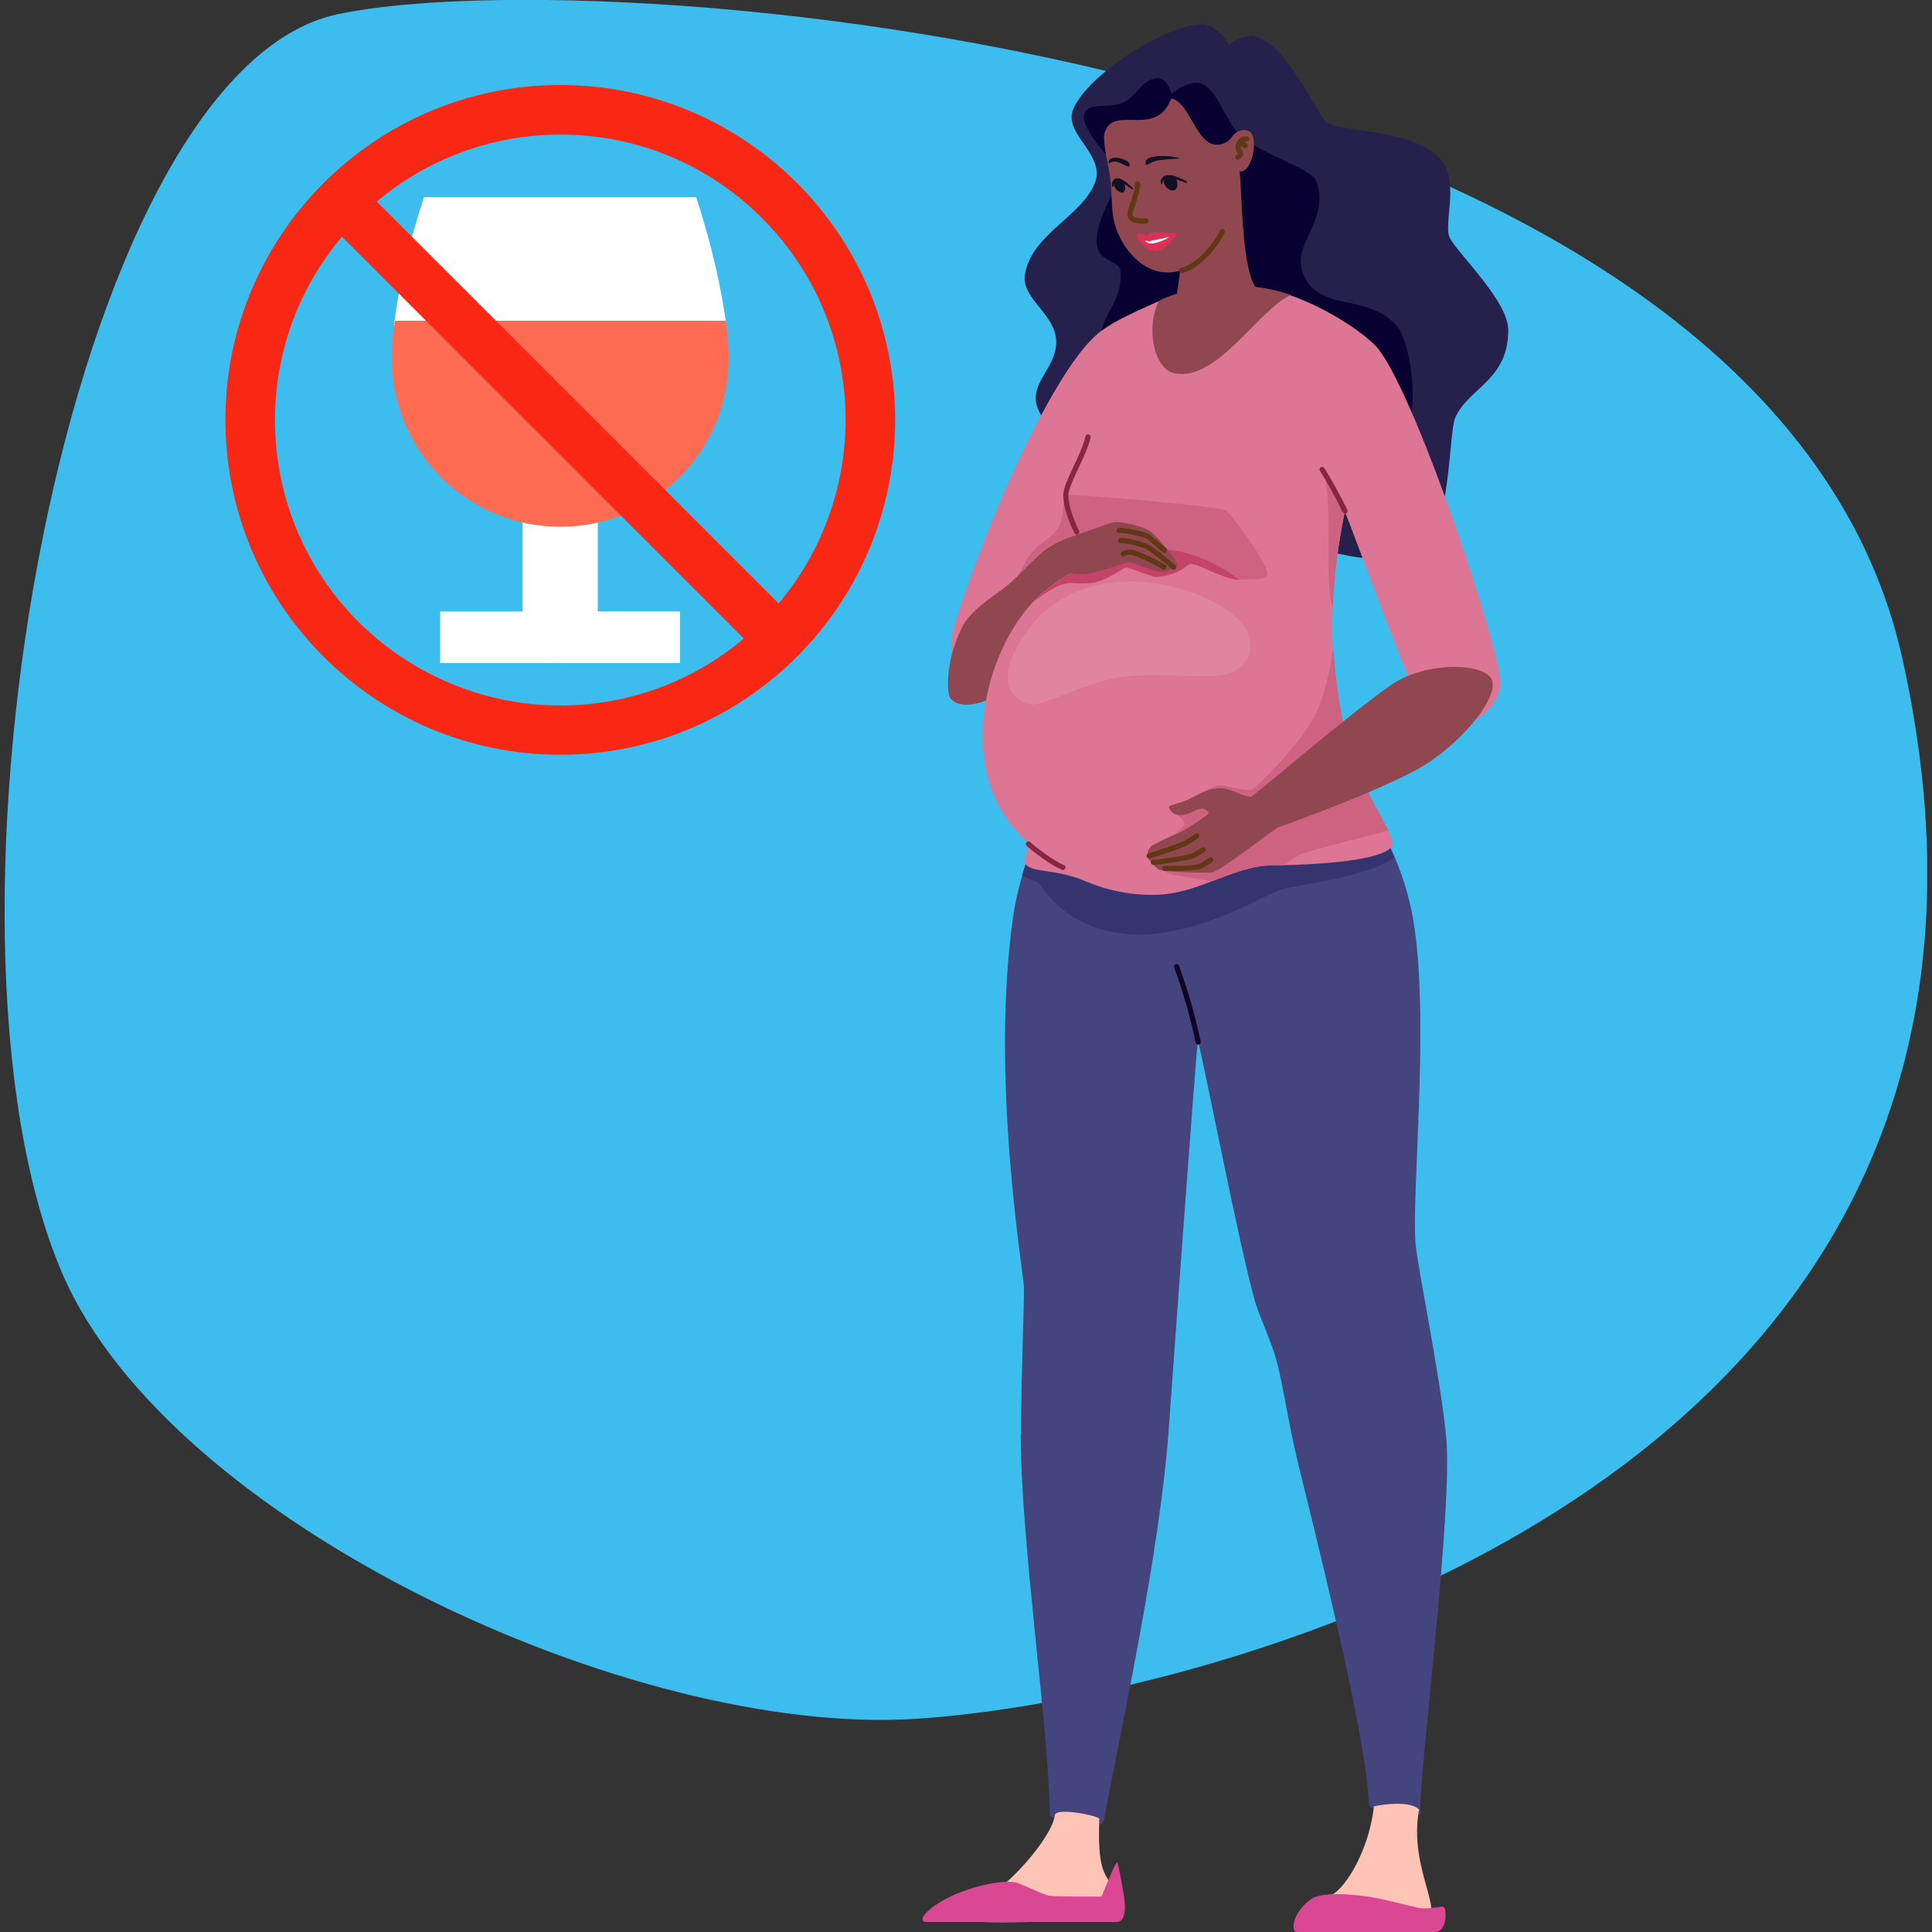
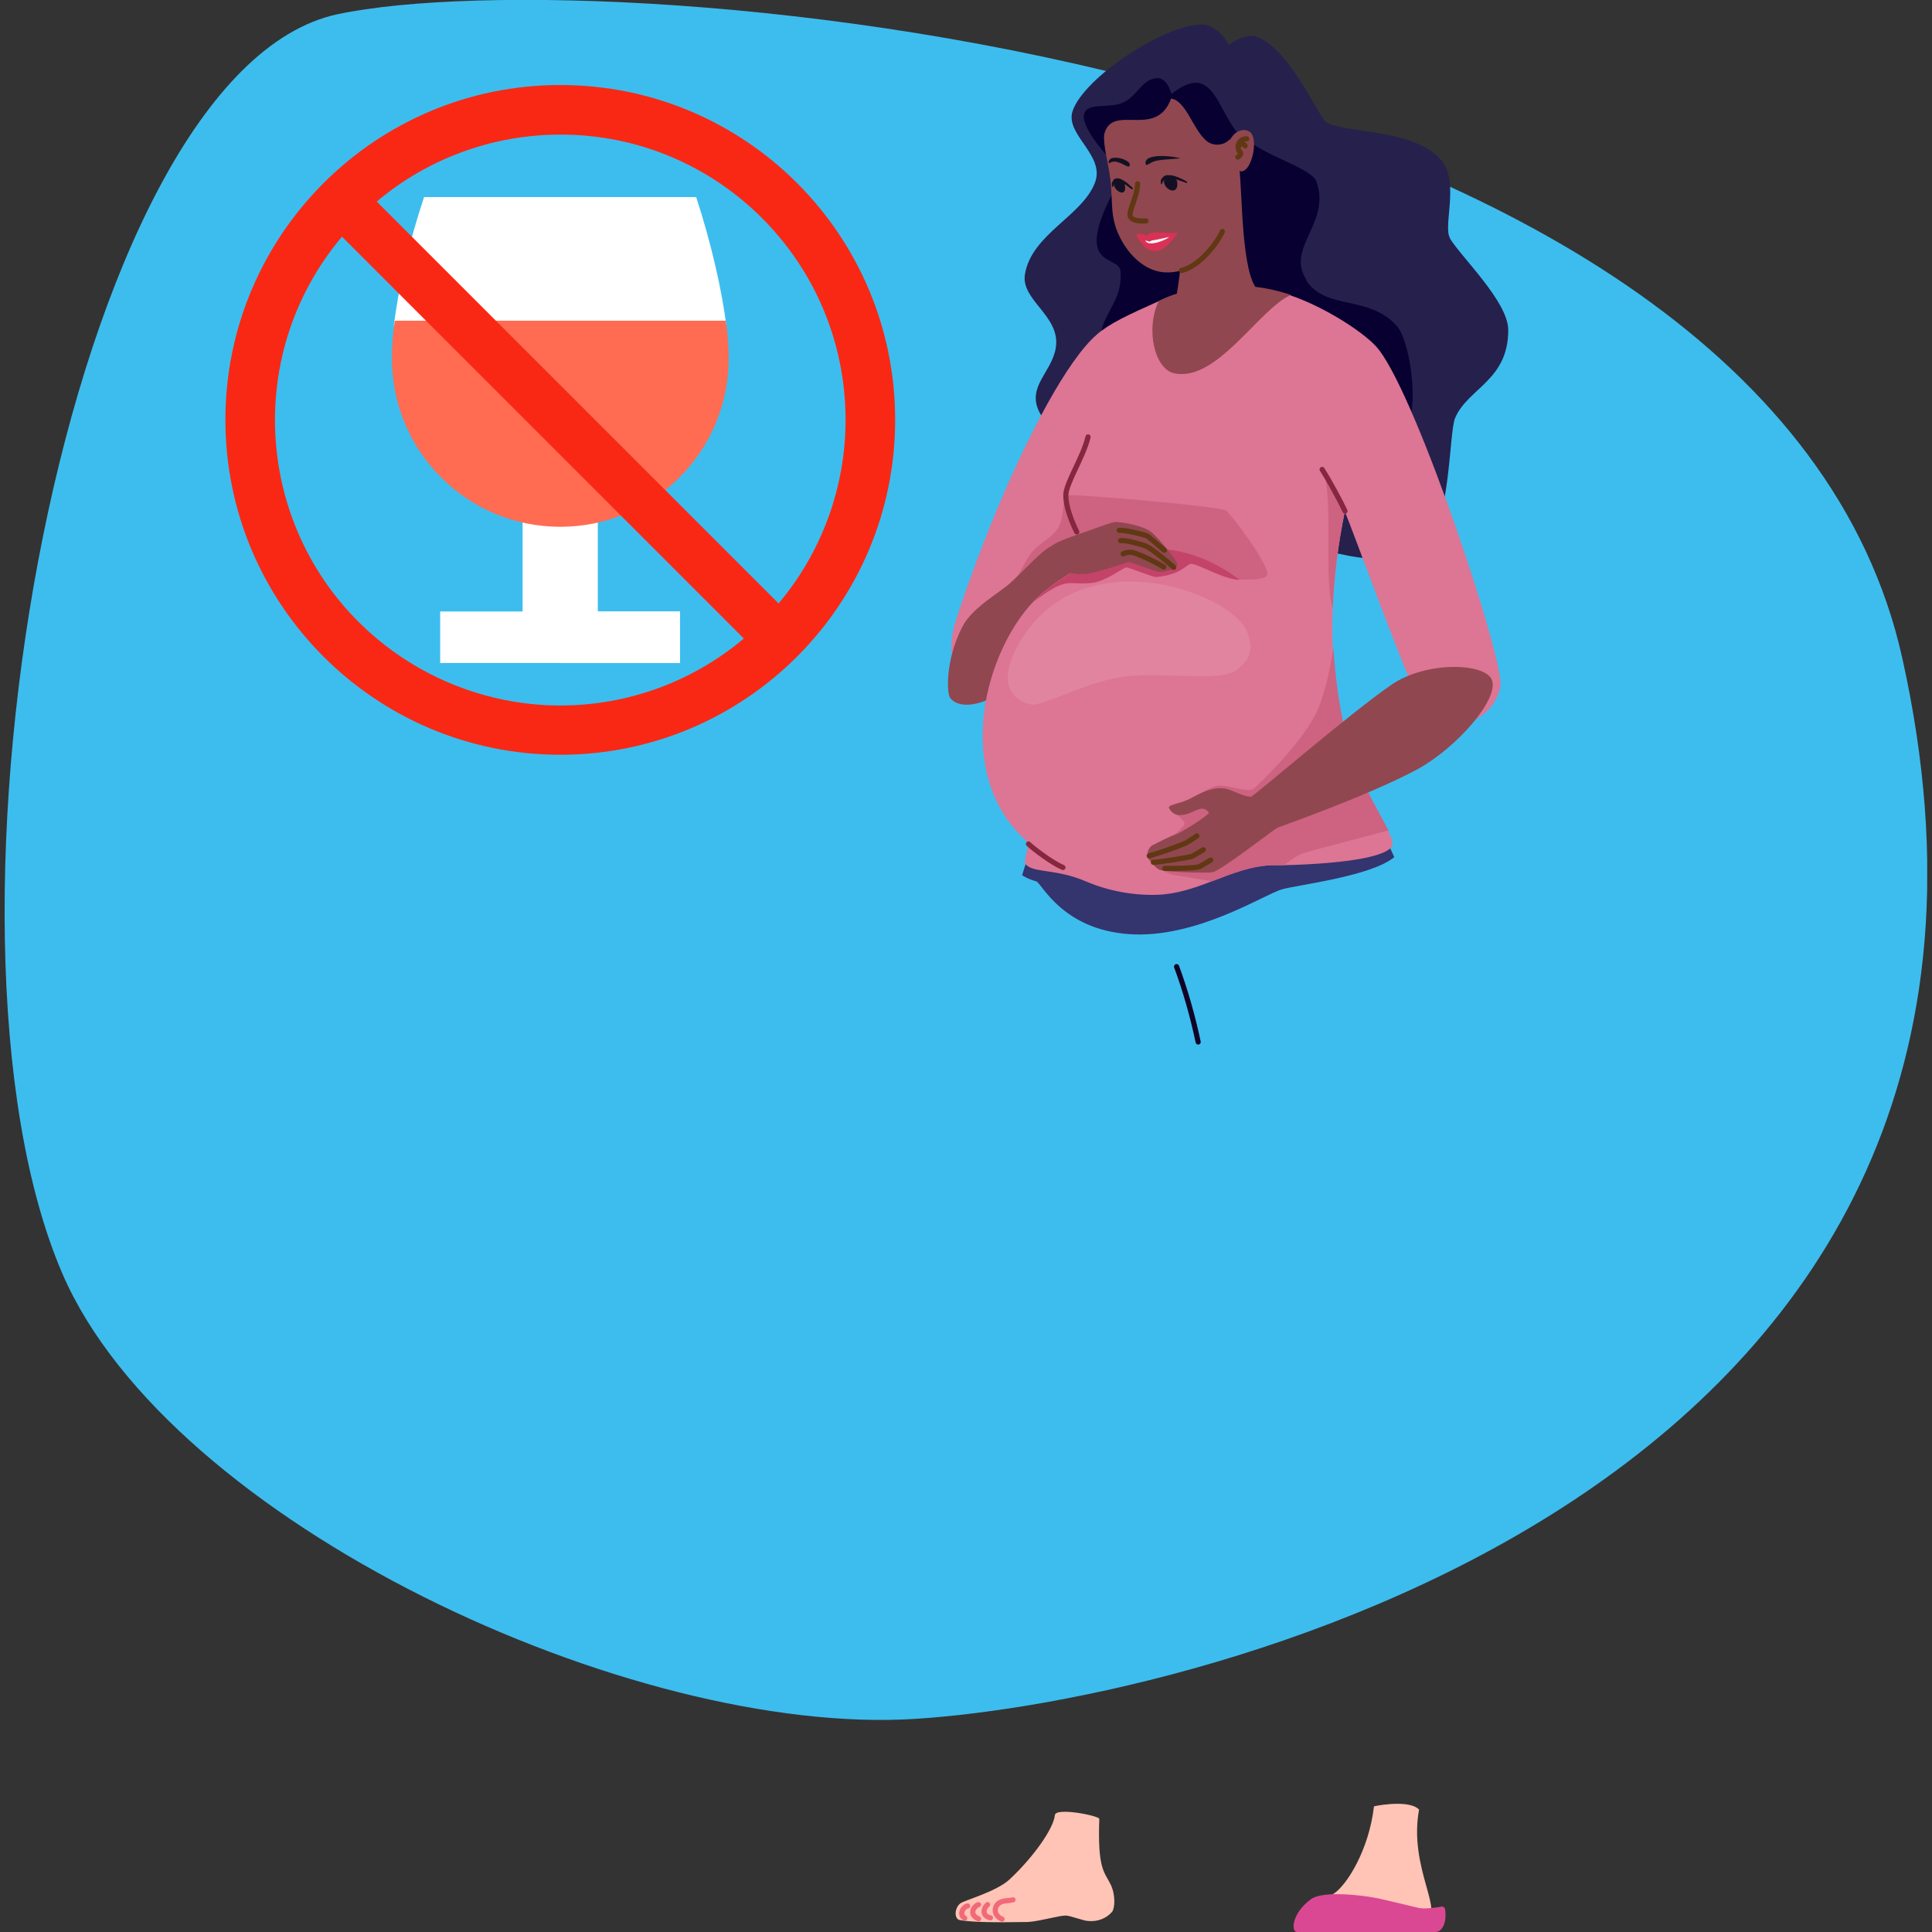
<svg xmlns="http://www.w3.org/2000/svg" id="Group_590" width="600" height="600" version="1.1" viewBox="0 0 600 600">
  <rect x="0" y="0" width="600" height="600" fill="#333333" stroke="none" />
  <defs>
    <style>
      .st0, .st1, .st2, .st3, .st4 {
        fill: none;
      }

      .st5 {
        fill: #c44368;
      }

      .st1 {
        stroke: #f26979;
      }

      .st1, .st2, .st3, .st4 {
        stroke-linecap: round;
        stroke-linejoin: round;
        stroke-width: 1.6px;
      }

      .st6 {
        fill: #141024;
      }

      .st7 {
        fill: #f6f6f7;
      }

      .st8 {
        fill: #e184a0;
      }

      .st9 {
        fill: #3dbdee;
      }

      .st10 {
        fill: #db3156;
      }

      .st11 {
        fill: #f92814;
      }

      .st12 {
        fill: #ce6281;
      }

      .st13 {
        fill: #070031;
      }

      .st14 {
        fill: #fff;
      }

      .st15 {
        fill: #26204d;
      }

      .st16 {
        fill: #44457e;
      }

      .st2 {
        stroke: #85273f;
      }

      .st17 {
        fill: #ffc4b5;
      }

      .st18 {
        fill: #ff6c52;
      }

      .st19 {
        fill: #91474f;
      }

      .st20 {
        fill: #da4893;
      }

      .st3 {
        stroke: #110326;
      }

      .st4 {
        stroke: #603813;
      }

      .st21 {
        fill: #34346e;
      }

      .st22 {
        fill: #dd7594;
      }

      .st23 {
        clip-path: url(#clippath);
      }
    </style>
    <clipPath id="clippath">
      <rect class="st0" x="1.4" width="597.1" height="600" />
    </clipPath>
  </defs>
  <g class="st23">
    <g id="Group_589">
      <path id="Path_1792" class="st9" d="M19.4,395.6C-26.6,288.9,20.7,22.3,104.9,4.4c84.2-17.8,444.2,12,485.9,200.1,57.2,257.6-218.3,323.7-306.4,329.3-88.1,5.7-231.5-60.8-265-138.2" />
      <path id="Path_1793" class="st15" d="M450.3,73.9c-2.2-3.6,2.9-17.1-2.5-23.9-8.2-10.2-30-8.4-36-12.1-2.1-1.3-12.4-25-22.6-26.7-1.9-.3-6.2,1.2-7.6,2.9-.5-2-4.4-6.5-8.3-6.5-11.8,0-36.8,16.6-40.2,26.9-2.4,7.3,10.1,13.6,7,22.1-3.9,10.5-19.7,16-21.8,28.6-1.3,8.1,11.1,12.9,9.6,22.7-1.1,7.5-8.9,12-5.3,19.7,5.2,11.2,19.6,8.2,28.3,13.8,6.4,4.2,3,30,14.4,29.4,7.4-.4,28.1-4.2,35.4-2.9,6.4,1.1,27.9,10.6,41,2.3,8.9-5.6,8.2-35.7,10.2-40.4,4-9.3,16.5-11.6,16.5-27.3,0-8.8-14.6-22.6-18.2-28.6" />
      <path id="Path_1794" class="st13" d="M405.7,86.9c-6.5-10.1,7.8-17.6,3.1-30.6-1.5-4.1-16.9-8.2-21.6-13.2l-5,2.2s-24.1-19.4-31.6,1.1c-.2.7-.5,1.4-.7,2.1-.6,2.1-.3,4.2-1.3,5.9-17.5,30.3-1,24.1-.6,29.9,1,13.5-13.2,15.7-1.5,32.5,2.4,3.4,62.8,29,83.4,24.1,13.4-3.2,8.7-33.9,4.1-39.4-8.5-10.1-22.3-4.9-28.4-14.5" />
-       <path id="Path_1795" class="st16" d="M317,445.4c0,33.5,8.9,92.9,9,117.8,0,3.3,16.3,5.2,16.8,2.4,4.3-24.2,17.6-82.9,20.3-123.6.7-10,8.5-117.8,8.9-118.5.5-.8,13.3,66.2,18.1,81.8.8,2.5,2.7,6.8,5.1,13.3,2.9,7.8,4.4,21.6,8.1,36.5,10.9,44.1,20.9,86.4,21.9,105.3.1,2.4,16.1,5,15.9,2.6-.6-11,10.3-94.3,8-117-2-20-8.8-51.8-9.5-60-1.2-14.7,4-65.1-.1-96.3-1-8.1-3.2-16.1-6.4-23.6-8.2-19-20.4-27.2-20.6-31.6,0-1.5-.5-3-1.2-4.4-10-20.3-79.5-16.8-82.4,11.7,0,.6-.3,1.3-.5,1.9-1.7,4.8-7.2,15.7-10.9,28.1-1.2,4.1-2.2,8.3-2.8,12.5-7.3,50.1,3.2,111.1,3.3,115.4.1,5.8-.9,27.8-.9,45.7" />
      <path id="Path_1796" class="st21" d="M317.4,271.8c1.4.9,2.9,1.5,4.4,1.9,1.7.5,7.9,14.9,28.8,16.4s42.1-12.4,47.5-13.9c4.8-1.4,27.6-4,34.9-10-8.2-19-20.4-27.2-20.6-31.6,0-1.5-.5-3-1.2-4.4l-82.9,13.6c-1.7,4.8-7.2,15.7-10.9,28.1" />
      <path id="Path_1797" class="st3" d="M372.1,323.6c-1.7-8-3.9-15.8-6.7-23.4" />
      <path id="Path_1798" class="st22" d="M298.9,209.7c13.8,8.6,28.2-10.5,36.5-38.7,2.9,9.8,3.7,23.9.8,37.8-4.8,23.3-19.7,57.2-17.7,59.6,2.4,2.8,9.5,1.3,18.9,5.4,6.9,2.9,14.4,4.3,21.9,4.1,6.1-.2,11.6-2.1,17-4.2,6.3-2.4,12.4-4.9,19-5,1.2,0,2.3,0,3.4,0,20.3-.5,33.5-2.9,33.8-6.6,0-.8-.5-2.3-1.5-4.2-3.3-6.5-11-18.6-13.9-32.8-1.7-7.9-2.7-15.9-3.2-23.9-.2-3.8-.2-7.9,0-12.3.4-10,1.7-20,3.7-29.8,0-.1,0-.2,0-.3,2.3,5.2,15.6,42.4,22.9,58.6,6.3,13.9,23.9,7.1,25.5-4.6,1-7.8-25.2-87.6-37.7-104.1-3.7-4.9-16.5-13.2-27.6-17-6.7-2.3-14-1.2-20.6-1.4-5-.1-12.7-.2-20.4,3.3-9.6,4.3-15.2,6.9-19.2,10.4-9.2,8.1-21.1,31-30.5,53.3-6,14.1-13.4,35.1-14.1,38.9-1.1,6.7,0,11.6,3,13.5" />
      <path id="Path_1799" class="st12" d="M312,184.7c6.5-8.4,5.6-10.2,9.1-13.9,2.7-2.8,5.9-3.9,7.7-7.2,1.6-2.9,1.2-7.9,2.2-9.8,2-.5,48,3.4,49.8,4.8s12.5,15.7,12.8,19.5c.2,3.8-18.1.4-21.9,2.1-3.8,1.7-19.9,6.3-22.9,7.3-3,1-24.4-3.8-27.3-1-2.9,2.8-9.4-1.9-9.4-1.9" />
      <path id="Path_1800" class="st19" d="M295.1,216.8c3.4,4.1,12.3,1.9,20.1-4.9,13.7-19.9,8.1-27.1,18.5-34.5,17.2-12.3-3-9.9-7.4-7.7-3.1,1.6-7.9,7.1-12.6,11.4-3.3,3-11.6,7.5-14.7,13.3-5.5,10.5-5,21-3.9,22.4" />
      <path id="Path_1801" class="st22" d="M342.1,272.6c50.8,12.2,86.4-51.8,47.9-88.1-1.6-1.5-3.3-3-5.1-4.4-17.3-13.1-38.3-14-60.4,3.4-1.5,1.2-2.9,2.5-4.1,3.9-18.9,20.7-28.4,73.3,21.7,85.3" />
      <path id="Path_1802" class="st12" d="M365.1,271.8c3,.5,7.2,1.2,11.3,1.9,6.3-2.4,12.4-4.9,19-5,1.2,0,2.3,0,3.4,0,2.3-1.8,4.5-3.3,5.8-3.7,3.6-1.1,26.6-7.1,26.6-7.1-3.3-6.5-11-18.6-13.9-32.8-1.7-7.9-2.7-15.9-3.2-23.9-1.2,7.8-3.1,16.1-5.8,21.1-5,9.5-17.5,21.5-19.1,22.7s-8.1-1.3-11-1-13.3,7-13.5,7.8,4.1,3.4,3,4.5c-1.1,1.1-5.8,6.5-7.8,6.5s-2.9,7.6,5.4,9.1" />
      <path id="Path_1803" class="st12" d="M413.9,188.8c.4-10,1.7-20,3.7-29.8-.1-.7-.4-1.5-.8-2.1-2.2-3.3-4.2-6.8-5.8-10.4,3.1,8.4.1,34.6,2.9,42.3" />
      <path id="Path_1804" class="st5" d="M320.4,187.3c11.7-8.9,10.8-5.3,18.9-6.3,4.1-.5,9.7-4.8,10.5-4.8,1.4.2,8.3,3.1,9.2,3,8.1-.7,9.6-4.2,10.9-4.1,2.2,0,9.9,4.8,15.1,5-17.3-13.1-38.3-14-60.4,3.4-1.5,1.2-2.9,2.5-4.1,3.9" />
      <path id="Path_1805" class="st2" d="M410.6,145.8c2.2,3.4,5.8,10.1,7.1,12.9" />
      <path id="Path_1806" class="st2" d="M337.9,135.7c-1.4,6.1-6.9,14.4-6.9,18.1,0,4.9,3.4,11.4,3.4,11.4" />
      <path id="Path_1807" class="st8" d="M387.3,196.2c-4.9-12.4-52.8-29.9-71.4,4.6-7,12.9.2,17.4,4.4,18,4.2.5,17.2-7.4,29.9-8.8,11.4-1.2,28.6,1.7,33.5-1.7,5.2-3.7,5.5-7.2,3.6-12.1" />
      <path id="Path_1808" class="st2" d="M319.4,262.1c1.7,1.6,7.2,5.8,10.7,7.3" />
      <path id="Path_1809" class="st19" d="M359.8,93.6c-4.1,8.7-1.2,21,4.8,22.3,13.2,3,26.4-20,36.3-24.3-17.1-5.9-34.5-1.7-41.1,1.9" />
      <path id="Path_1810" class="st13" d="M390,45.9c-12.5-5.6-10.7-28.9-26.2-16.7-.5-1.8-2-6-5.8-4.7-3.8,1.2-5.2,5.5-9.1,7.3-4.6,2.1-11.1-.2-12.2,3.6-1.1,3.9,6.7,12.5,6.7,12.5l39.2,2.2,7.3-4.3Z" />
      <path id="Path_1811" class="st19" d="M390.7,90.1c3.1,2.7-19.4,9.5-25.4,3.4-.6-.6,3.1-12.4.6-24.9l19.3-23.8-.3,7.5c.9,7.4.6,33.1,5.8,37.8" />
      <path id="Path_1812" class="st19" d="M384.5,50.7c0,17.6-9.3,34.4-22.5,33.9-5.9-.2-11.2-4.8-14.3-11.1-3-6.1-2.1-10.7-2.8-17.2-.6-5.4-2.3-10.8-2-14.5,2.4-10,16.1,1.6,20.8-11.2,4.5.7,6.6,8.9,10.4,12.6,2,2.2,5.4,2.3,7.6.3.1-.1.3-.2.4-.4,1.2,2.4,2,4.9,2.5,7.5" />
      <path id="Path_1813" class="st19" d="M388,40.8c3.9,2.7-.8,18.2-5.1,10.1-1.8-3.4-2-5.6-.7-7.8,1.7-2.9,4.5-3.2,5.8-2.2" />
      <path id="Path_1814" class="st4" d="M387.2,43.1c-1.2-.1-3,.8-2.6,3.3.1.6.7.7.7,1.3-.1.5-.5.9-.9,1.1" />
      <path id="Path_1815" class="st4" d="M386.7,45.3c-.3-.6-1.1-.8-1.7-.4-.2.1-.4.4-.5.6" />
      <path id="Path_1816" class="st6" d="M366.3,49.1c-1.8-.6-11.2-1.7-10.5,1.8.2.9,1.2-.4,3-.9,2.7-.7,8.7-.6,7.5-1" />
      <path id="Path_1817" class="st6" d="M344.8,49.4c.7-.7,3.7-.6,5.6.9.6.5.6,1.2.2,1.4-.7.4-3.9-2.7-6.1-1-.2.1-.3-.3-.1-.8.1-.2.3-.4.4-.5" />
      <path id="Path_1818" class="st4" d="M353.3,57.1c-.2,4.3-2.8,8.3-2.3,10,.5,1.7,3.9,1.6,4.9,1.5" />
      <path id="Path_1819" class="st6" d="M365.6,56.5c.5,3.9-3.1,3-4,.6-1-2.8,3.6-2.9,4-.6" />
      <path id="Path_1820" class="st6" d="M349.3,57.2c.9,4.4-3,2.3-3.3.4-.4-3.1,3-1.7,3.3-.4" />
      <path id="Path_1821" class="st6" d="M360.8,57.2s0-.1.2-.4c0-.1.1-.3.2-.4,0-.1.2-.3.3-.4.2-.3.6-.5,1-.6.2,0,.5,0,.7,0,.3,0,.5,0,.8,0,1,.2,2,.6,3,.9l1.4.5c.1,0,.3,0,.3-.1,0-.1,0-.2-.1-.3h0s-.5-.3-1.3-.7c-1-.5-2-.9-3.1-1.2-.3,0-.6-.1-.9-.1-.3,0-.7,0-1,0-.3,0-.6.2-.9.4-.2.2-.4.4-.6.6-.1.2-.2.4-.3.6,0,.2,0,.3,0,.5,0,.3,0,.4,0,.4,0,.1.1.3.2.3,0,0,0,0,0,0,0,0,.2,0,.2-.1" />
      <path id="Path_1822" class="st6" d="M351.7,58.2c0,0-.2-.1-.3-.2-.1-.1-.4-.3-.7-.6-.7-.7-1.5-1.2-2.4-1.7-.3-.1-.5-.2-.8-.3h-.4c-.2,0-.3,0-.5,0-.1,0-.3,0-.4.2-.1,0-.2.1-.3.2-.2.2-.3.4-.4.6,0,.2-.2.3-.2.5,0,.2,0,.3,0,.4,0,.2,0,.4,0,.4,0,.1,0,.3.2.3.1,0,.2,0,.3-.1h0s.1-.3.1-.3c0,0,.1-.2.1-.4,0-.1.2-.3.2-.4,0-.1.2-.3.3-.4,0,0,.1,0,.2-.1,0,0,.1,0,.2,0,0,0,.2,0,.3,0h.3c.2,0,.4.1.6.2.8.4,1.6.9,2.3,1.5.3.2.6.4.8.6.1,0,.2.1.3.2.1,0,.3,0,.3-.1s0-.3-.1-.3h0" />
      <path id="Path_1823" class="st10" d="M365.5,72.6c0,0,0-.2,0-.3,0,0-.1,0-.2,0-2,.3-5.3-.4-7.4,0-1,.2-1.7.6-1.7,1.2-1.4-1.3-5.7-2-.9,2.9,1,1.2,2.6,1.7,4.1,1.5,2.9-.6,5-3.8,6.1-5.2" />
      <path id="Path_1824" class="st7" d="M363.1,73.5c.2.4-4.8,2.8-6.7,1.9-.5-.2-.8-.7-.6-.7s1.1.4,1.3.3c.3-.2.7-.4,1.1-.4.3,0,4.9-1,4.9-1" />
      <path id="Path_1825" class="st4" d="M379.6,71.9c-.8,2.2-6.5,10.7-12.7,12.1" />
      <path id="Path_1826" class="st19" d="M359.9,177.6c-1,0-8.2-3-9.3-3-.8,0-9.5,3.2-13.2,3.6-2.9.3-7.4,0-8.1-2.7-.9-3.5-3.4-5.4-2.9-5.8,1.5-1.5,8.5-3.8,12-5,3.9-1.3,7.1-2.7,8.3-2.6,2.8.2,8.2,1.2,10.8,3.1,1.6,1.1,8.3,9,8.2,10.2-.1,1.1-3.5,2.3-5.8,2.2" />
      <path id="Path_1827" class="st4" d="M364.5,176.2c-2.6-2.4-7.2-6-8.6-6.6-.6-.3-6.3-2-7.9-1.7" />
      <path id="Path_1828" class="st4" d="M361.6,170.9c-2.8-2.3-4.8-4.3-5.7-4.6-.9-.3-6.2-1.7-8.3-1.6" />
      <path id="Path_1829" class="st4" d="M361.4,176.1c-2.7-1.8-9.1-4.6-10.1-4.6-.9,0-1.7.1-2.5.5" />
      <path id="Path_1830" class="st19" d="M388.8,247.4c-2.9.2-6.2-2.4-9.1-2.6-4.5-.3-8.6,2.6-10.9,3.6-2.5,1.1-6,1.6-5.8,2.4.5,1.2,1.5,2,2.7,2.3,4.6.5,7.2-4,9.7-.8.5.6-8.4,6.2-10,6.7-1.9.6-6.5,3-7.7,3.6-.5.3-2.2,2.5-.9,4.3,1.2,1.6,2.7,3.1,3.5,3.3,2.4.6,13.8,1,16.2.7,2.6-.4,18.5-12.9,20.3-13.9.3-.1,28.4-10,43.4-18.1,12.1-6.6,25.5-21.8,23.1-27.8-2.2-5.3-20.4-5.8-31.1,1.5-12.7,8.7-42.7,34.6-43.5,34.7" />
      <path id="Path_1831" class="st4" d="M371.7,259.6c-.9.7-2.9,1.9-3.6,2.3-3.7,1.5-7.4,2.8-11.2,3.9" />
      <path id="Path_1832" class="st4" d="M373.7,263.9c-1.1.7-3,1.8-3.4,2-.8.4-10.6,1.9-12.1,1.9" />
      <path id="Path_1833" class="st4" d="M376,267.1c-1.1.7-3,1.8-3.4,2-1.2.6-9,.6-10.9.6" />
      <path id="Path_1834" class="st17" d="M426.7,561c-1.6,13.7-8.5,24.5-12.5,27.1-2.1,1.4-7.3,2.8-7.9,3.5-1.3,1.4-1.6,4.5.1,5.3,2,1,35.2-.2,35.8-.4,7.2-1.8-4.9-16.1-1.5-34.5-2.5-2.8-11.1-1.7-14.1-1" />
      <path id="Path_1835" class="st1" d="M412,592.1c-1.5,0-3,3.3-.3,4.5" />
      <path id="Path_1836" class="st1" d="M415.8,591.9c-2,.6-2.2,3.9,0,4.7" />
      <path id="Path_1837" class="st1" d="M420,592.4c-2.4.9-1.9,4.2,0,4.2" />
      <path id="Path_1838" class="st1" d="M424.3,596.6c-1.5,0-2.5-2.7-.5-3.5.4-.2,1.8-.1,2.2-.5" />
      <path id="Path_1839" class="st17" d="M341.4,564.8c-.6,16,1.7,16.6,3.6,20.6,1.5,3.3,1.2,7.2.4,8.3-1.8,2.1-4.5,3.1-7.2,2.9-1.8,0-5.9-1.8-7.4-1.7-1.9,0-8.6,1.9-11.7,2-11.3.2-17.8,0-21-.6-1.9-.3-1.7-4,.3-5.3,1.4-.9,11.1-3.6,15.1-7.3,7.4-6.9,13.7-15.8,14.1-20,.2-2.5,13.9.2,13.8,1.2" />
      <path id="Path_1840" class="st1" d="M314.6,590c-1.2.4-3.5,0-4.8,1.4-1.2,1.3-1,3.6,1.4,4.6" />
      <path id="Path_1841" class="st1" d="M306.7,591.5c-1,.7-2.2,3.4.9,4.1" />
      <path id="Path_1842" class="st1" d="M303.9,591.5c-1.3.3-3.3,3.1,0,4.4" />
      <path id="Path_1843" class="st1" d="M300.5,591.9c-1.4.3-2.8,2.7-.9,3.8" />
      <path id="Path_1844" class="st14" d="M162.3,189.9v-56.8h23.3v56.8h25.6v16h-74.5v-16h25.6Z" />
      <path id="Path_1845" class="st14" d="M185.6,133.1v56.8h25.6v16h-37.3v-72.8h11.7Z" />
      <path id="Path_1846" class="st14" d="M131.7,61.2h84.5c4.7,14.4,8,28.9,9.4,40.1h-103.3c1.3-11.2,4.6-25.7,9.4-40.1" />
      <path id="Path_1847" class="st18" d="M225.4,99.6c.6,3.9.9,7.8.9,11.7,0,28.9-23.4,52.3-52.3,52.3s-52.3-23.4-52.3-52.3c0-3.9.3-7.8.9-11.7h102.8Z" />
      <path id="Path_1848" class="st11" d="M174,26.4c57.5,0,104,46.6,104,104s-46.6,104-104,104-104-46.6-104-104c0,0,0,0,0,0,0-57.4,46.6-104,104-104M262.6,130.4c0-48.9-39.6-88.6-88.5-88.6-20.9,0-41.1,7.3-57.1,20.8l124.8,124.8c13.4-15.9,20.8-36.1,20.8-57M174,219.1c20.8,0,41-7.3,57-20.8l-124.8-124.8c-31.5,37.4-26.7,93.3,10.8,124.8,16,13.4,36.2,20.8,57.1,20.8" />
-       <path id="Path_1849" class="st20" d="M287.9,596.9h58.9c1.9,0,3-2.3,2.4-7,0-.7-1.9-11.6-2.3-11.5-.4,0-2.9,5.8-4.8,10.6-6.3,0-15.2,0-16.5-.3-2.3-.6-7.5-3.3-9.9-4-3.6-1.1-13.3.9-20.1,4.1-7.4,3.4-11.5,8.1-7.7,8.1" />
+       <path id="Path_1849" class="st20" d="M287.9,596.9h58.9" />
      <path id="Path_1850" class="st20" d="M403,600h42.8c1.9,0,3.6-2.6,3-6.9,0-.6-.5-1-1-1-1.1.2-5.3.9-7.3.4-2.3-.5-11.4-2.8-13.9-3.2-2.7-.5-15.7-2.4-19.6.6-5.9,4.4-6.1,10.1-4.2,10.1" />
    </g>
  </g>
</svg>